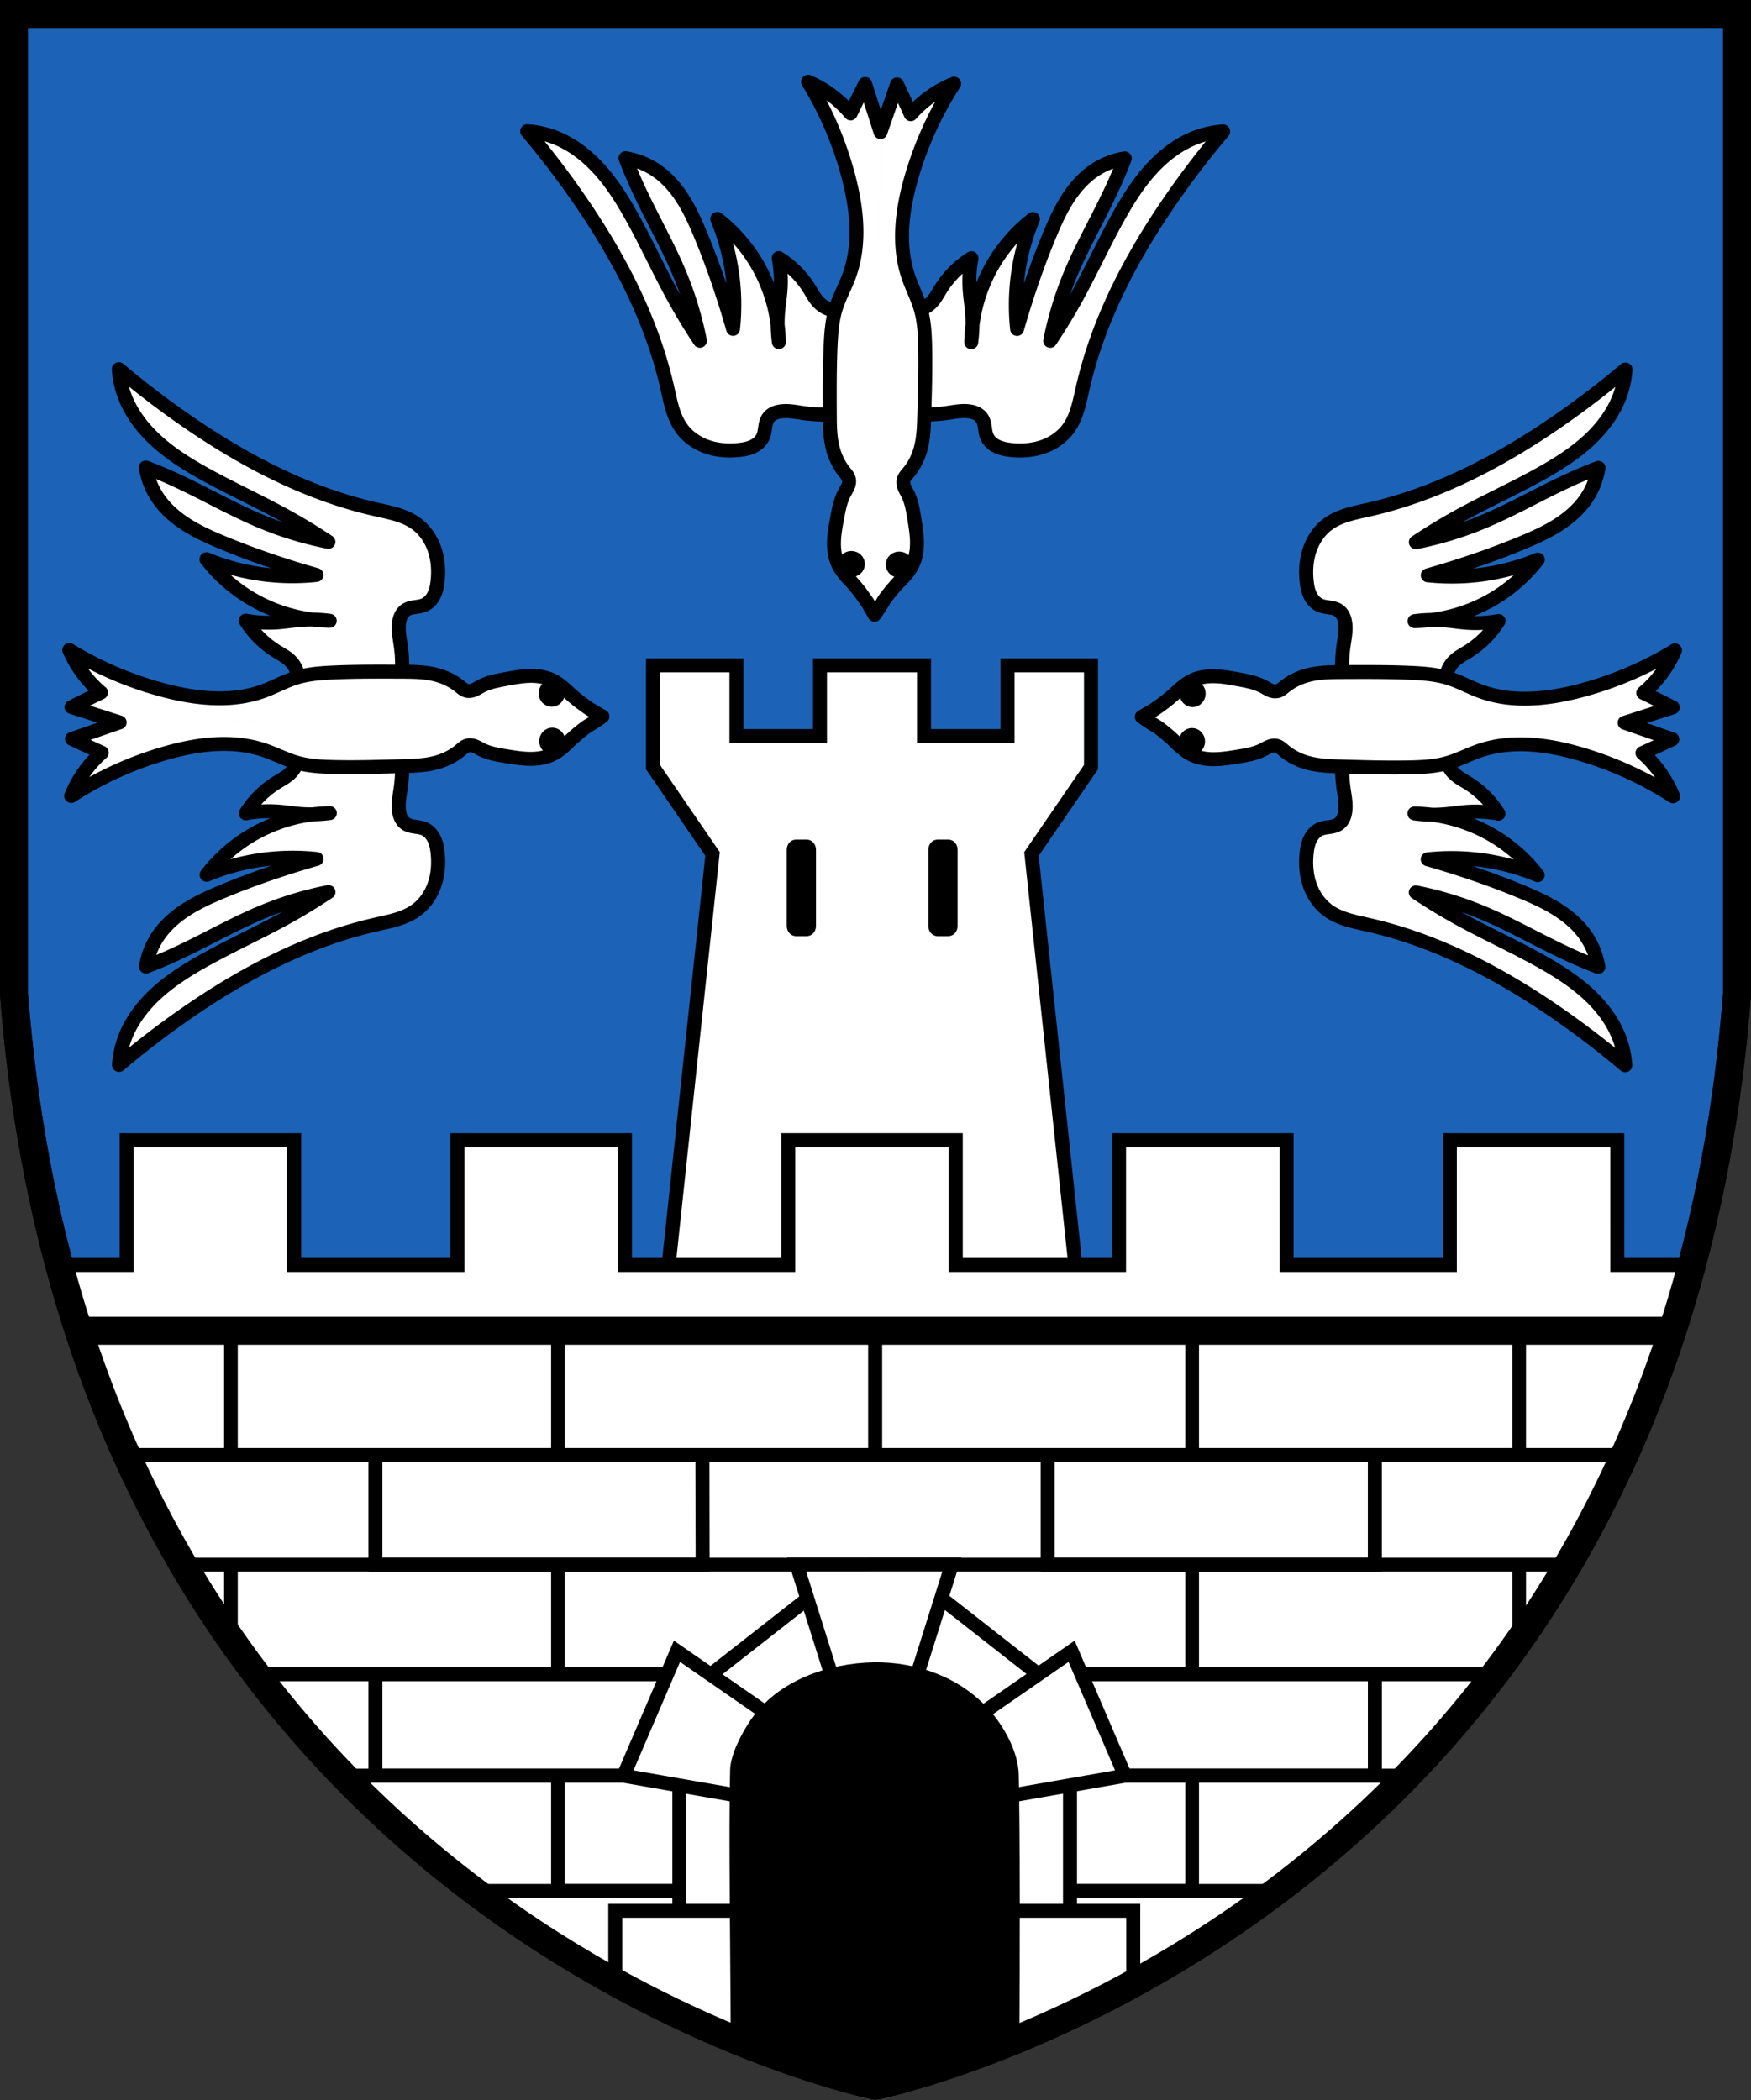
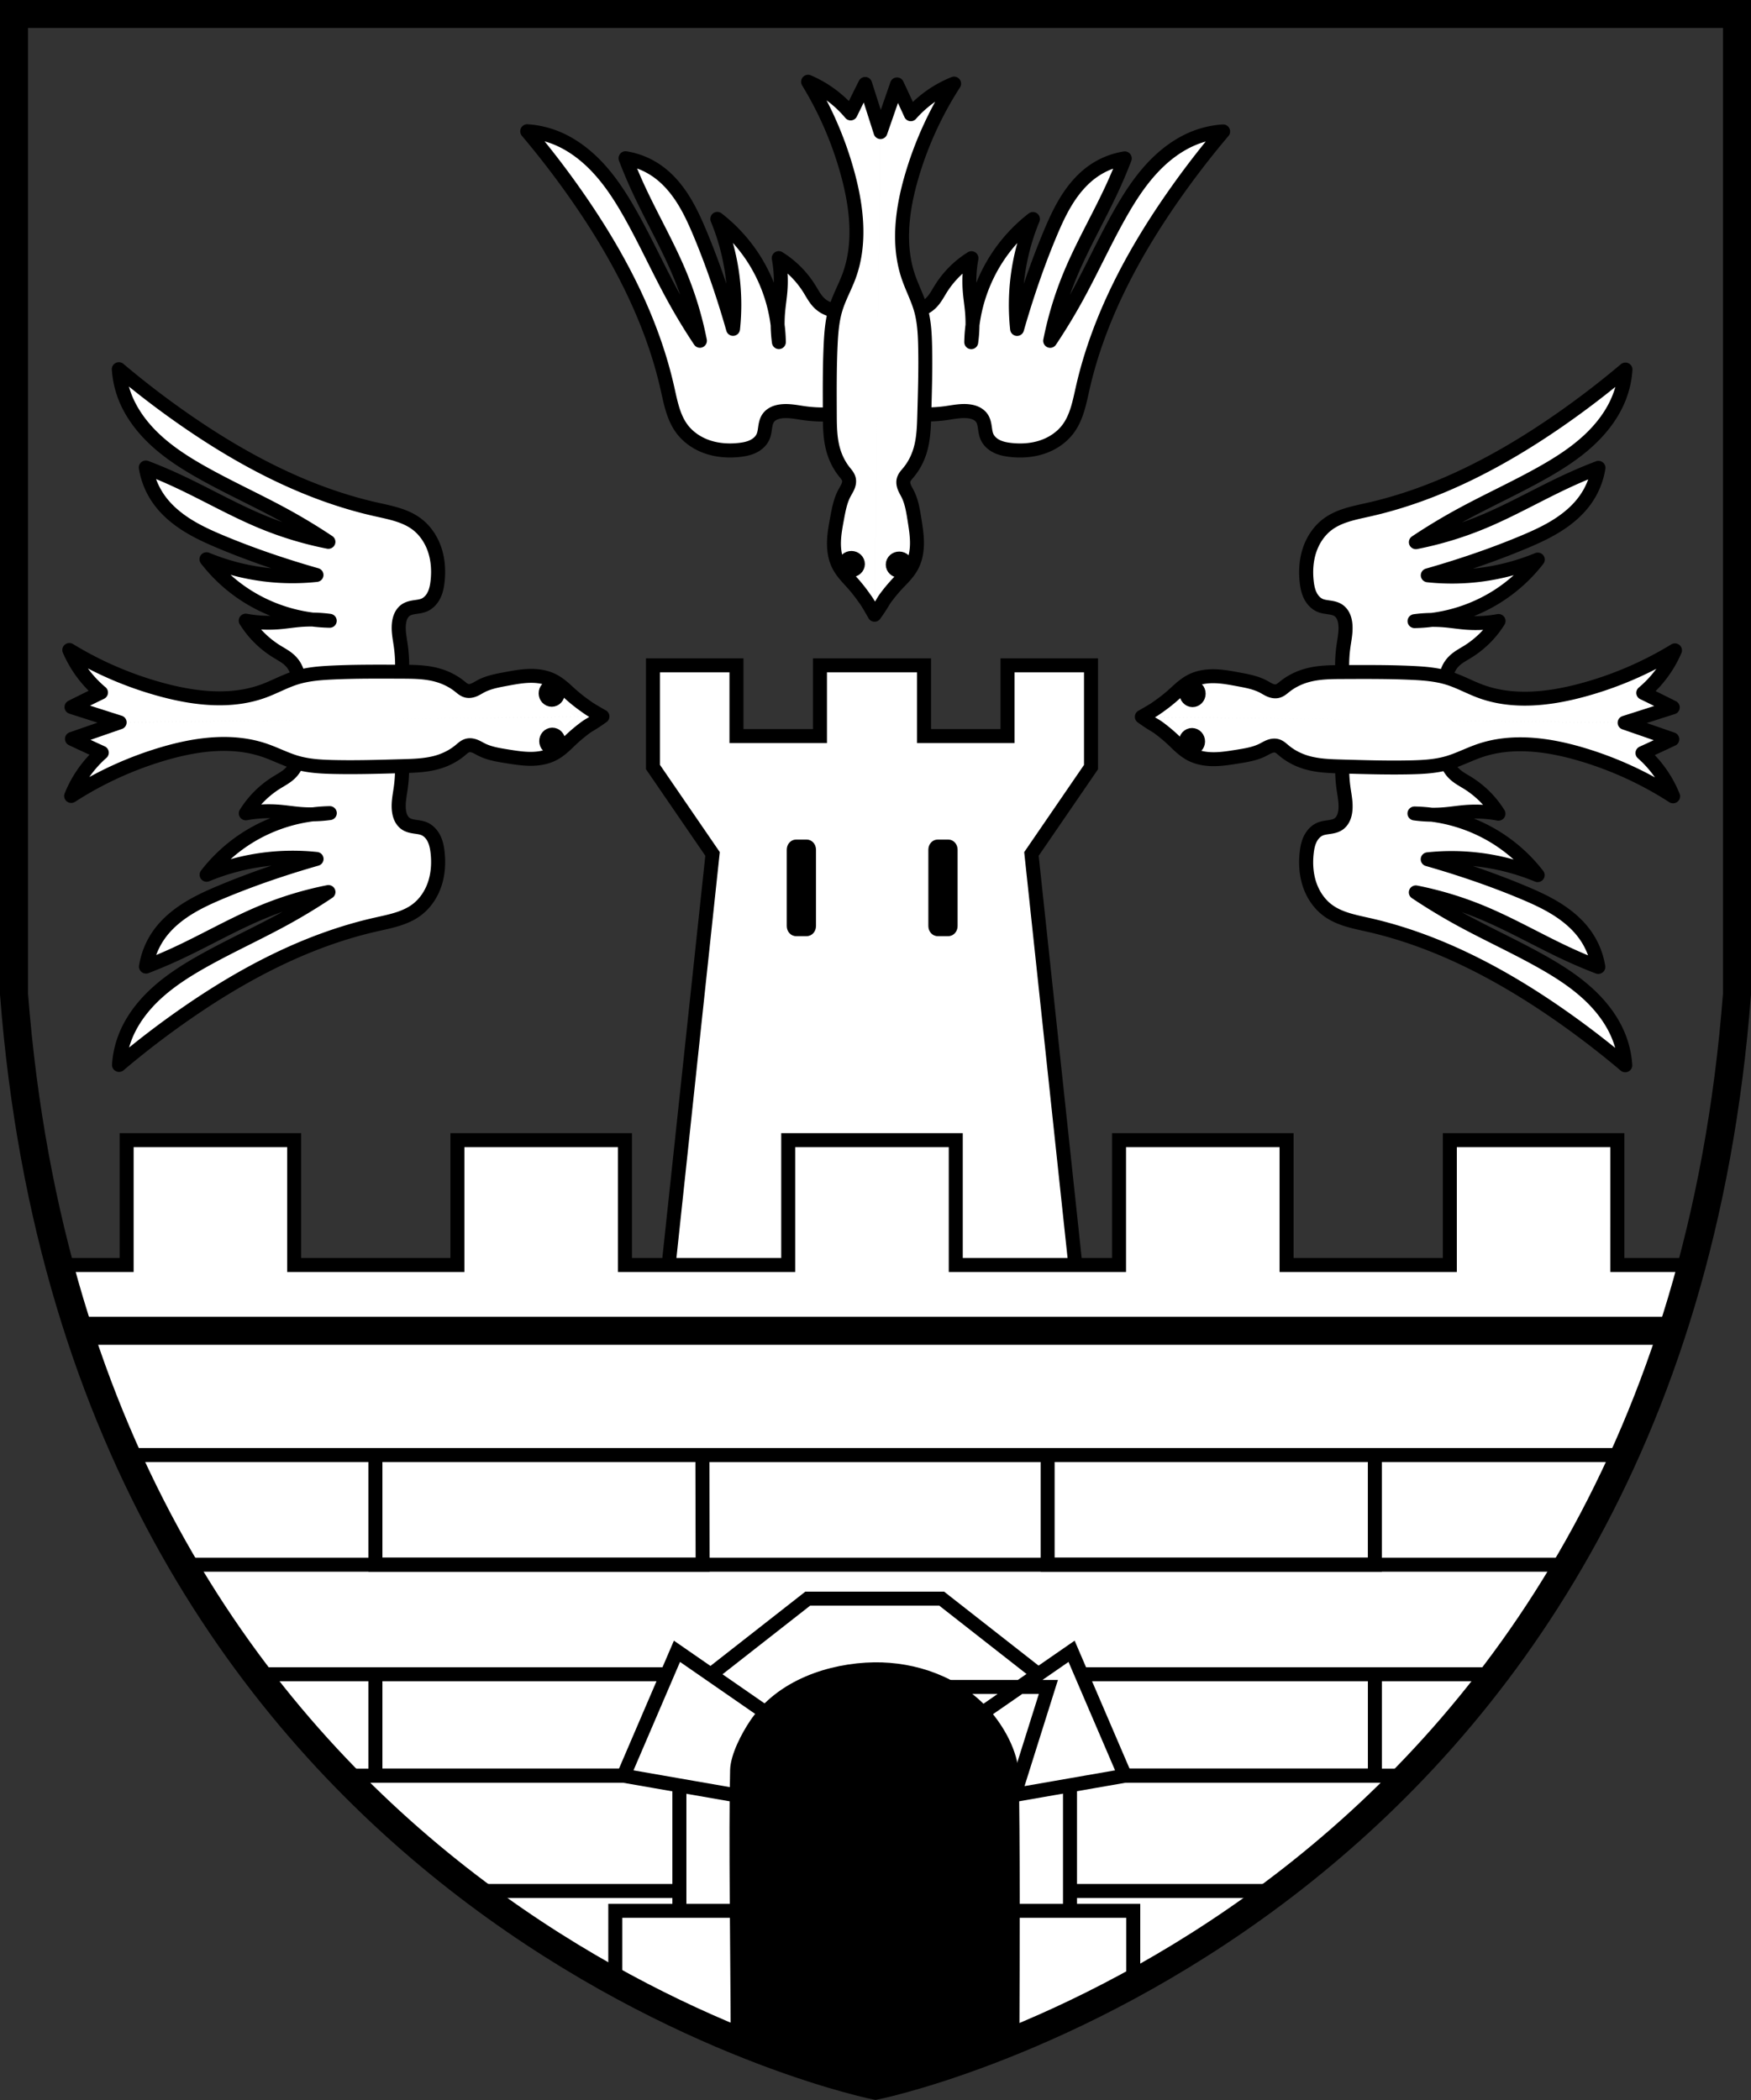
<svg xmlns="http://www.w3.org/2000/svg" width="500" height="599.8" version="1.0" xml:space="preserve">
  <rect width="100%" height="100%" fill="#333333" stroke="none" />
-   <path d="M4 4v279.9c20.02 260 236.1 309.8 246 311.8 9.96-2.002 226.1-51.99 246-311.8V4z" fill="#1c63b7" stroke="#000" stroke-width="7.998" />
  <path d="m191.1 359.7 12.37-115.8-17.01-24.81v-29.05l23.84-.003v20.2h23.84v-20.2l29.72.006v20.2h23.84v-20.2l23.84.003v29.05l-17.01 24.81 12.37 115.8" fill="#fff" stroke="#000" stroke-linecap="square" stroke-width="4" style="paint-order:markers fill stroke" />
  <path d="M270.8 239.8h-3.066c-1.464 0-2.643 1.287-2.643 2.886v21.81c0 1.599 1.179 2.886 2.643 2.886h3.066c1.464 0 2.643-1.287 2.643-2.886v-21.81c0-1.599-1.179-2.886-2.643-2.886zM227.3 239.8h3.066c1.464 0 2.643 1.287 2.643 2.886v21.81c0 1.599-1.179 2.886-2.643 2.886H227.3c-1.464 0-2.643-1.287-2.643-2.886v-21.81c0-1.599 1.179-2.886 2.643-2.886z" style="paint-order:markers fill stroke" />
  <path d="M403.2 505.8c-41.41 43.37-95.12 74.87-153.2 89.86-58.07-14.98-111.8-46.48-153.2-89.86-38.42-40.24-66.2-90.56-79.77-144.5h19.13v-35.65H84v35.65h46.62v-35.65h47.84v35.65h46.62v-35.65h47.84v35.65h46.62v-35.65h47.84v35.65H414v-35.65h47.84l-.002 35.65h21.12c-13.57 53.96-41.35 104.3-79.77 144.5z" fill="#fff" fill-rule="evenodd" stroke="#000" stroke-linecap="round" stroke-miterlimit="5" stroke-width="4" />
  <g fill="none" stroke="#000">
    <path d="M135.4 540.1h229.3" stroke-width="4" style="paint-order:markers fill stroke" />
    <g stroke-miterlimit="5">
      <path d="M23.61 380.1h453.4" stroke-width="8" />
-       <path d="M249.9 415.6v-35.5" stroke-width="4" />
-       <path d="M433.8 468.5v-88.41h-93.38v160h-181.1v-160H65.94v88.16" stroke-linejoin="round" stroke-width="3.9" />
    </g>
  </g>
  <g stroke="#000" stroke-miterlimit="5" stroke-width="4">
    <path d="M426.8 478.2H73.3l24.86 28.95h303.8zM52.29 446.9h395.4l16.27-31.31h-428c5.424 10.44 10.85 20.87 16.27 31.31z" fill="#fff" fill-rule="evenodd" />
    <path d="M107.2 478.2v28.96l285.4-.015v-28.95M107.2 415.6v31.31l93.44-.007-.069-31.3h98.58v31.3h93.44v-31.31" fill="none" />
  </g>
  <g stroke="#000">
    <g fill="#fff" stroke-width="4">
      <path d="M194 545.33v-60.02l36.66-28.71 38.23-.002 36.65 28.71v60.02" fill-rule="evenodd" stroke-miterlimit="5" />
-       <path d="m-979.7 561.8 24.69-17.09 15.25 35.54-31.58 5.506M-998.9 550.8l9.708-30.86-44.33.007 9.708 30.86" style="paint-order:markers fill stroke" transform="translate(1261 -73.07)" />
+       <path d="m-979.7 561.8 24.69-17.09 15.25 35.54-31.58 5.506l9.708-30.86-44.33.007 9.708 30.86" style="paint-order:markers fill stroke" transform="translate(1261 -73.07)" />
    </g>
    <path d="M-937.4 639.5v-20.67c-49.28 0-98.57.001-147.9.005l-.002 20.59" fill="none" stroke-width="4" style="paint-order:markers fill stroke" transform="translate(1261 -73.07)" />
    <path d="m-1043 561.8-24.69-17.09-15.25 35.54 31.58 5.506" fill="#fff" stroke-width="4" style="paint-order:markers fill stroke" transform="translate(1261 -73.07)" />
    <path d="M-1051 655.8c19.77 6.81 27.98 9.916 40.62 12.79 23.11-6.886 27.73-8.791 39.14-12.91.091-25.71.192-58.4-.19-75.67-.138-6.257-4.154-13.29-8.082-17.69-8.136-9.129-20.27-13.27-31.87-13.12-12.54.205-26.86 4.921-34.37 16.19-2.246 3.369-5.33 9.153-5.428 13.29-.447 18.9.107 52.23.174 77.14z" stroke-linejoin="round" stroke-width="2.672" style="paint-order:markers fill stroke" transform="translate(1261 -73.07)" />
  </g>
  <g stroke="#000" stroke-width="4.462">
    <path d="M136.1 258.4c.072 2.34-.04 4.687-.335 7.01-.317 2.499-.845 5.026-.448 7.513.123.768.335 1.527.695 2.216.36.69.872 1.308 1.524 1.732.84.547 1.857.744 2.85.882.993.138 2.008.234 2.936.614 1.417.58 2.511 1.792 3.194 3.162.683 1.37.99 2.897 1.174 4.417.41 3.392.23 6.884-.813 10.14s-2.977 6.259-5.69 8.334c-3.671 2.808-8.396 3.722-12.89 4.805-21.7 5.234-41.68 16.16-59.83 29.17a279.2 279.2 0 0 0-21.06 16.69 29.974 29.974 0 0 1 1.666-8.442c1.975-5.6 5.598-10.52 9.909-14.6 4.31-4.084 9.306-7.378 14.43-10.37 8.626-5.038 17.69-9.283 26.36-14.24a185.653 185.653 0 0 0 13.42-8.45 110.247 110.247 0 0 0-20.54 6.497c-9.603 4.11-18.57 9.567-28 14.06a153.455 153.455 0 0 1-9.065 3.966 24.4 24.4 0 0 1 4.002-10.26c2.316-3.384 5.465-6.138 8.9-8.377 3.435-2.238 7.166-3.984 10.93-5.618 6.6-2.87 13.34-5.421 20.15-7.725a297.061 297.061 0 0 1 9.715-3.1 70.935 70.935 0 0 0-16.67.375 70.997 70.997 0 0 0-18.14 5.094 50.491 50.491 0 0 1 12.83-12.04 50.651 50.651 0 0 1 26-8.151 43.54 43.54 0 0 1-9.62.352c-2.24-.167-4.463-.507-6.704-.655a39.299 39.299 0 0 0-10.3.68 30.476 30.476 0 0 1 9.58-9.915c1.505-.971 3.115-1.825 4.367-3.104a8.67 8.67 0 0 0 2.046-3.385l-.344-29.27a8.662 8.662 0 0 0-2.125-3.336c-1.282-1.25-2.912-2.065-4.438-3a30.471 30.471 0 0 1-9.812-9.688c3.398.598 6.876.746 10.31.437 2.237-.2 4.452-.593 6.688-.812 3.2-.315 6.434-.273 9.625.125a50.641 50.641 0 0 1-26.19-7.536 50.464 50.464 0 0 1-13.11-11.73c5.841 2.357 12 3.93 18.25 4.664a70.89 70.89 0 0 0 16.67-.02c-3.278-.9-6.54-1.857-9.785-2.869-6.87-2.143-13.66-4.536-20.33-7.248-3.798-1.546-7.569-3.202-11.06-5.359-3.488-2.157-6.7-4.836-9.096-8.164a24.427 24.427 0 0 1-4.243-10.16 152.858 152.858 0 0 1 9.156 3.751c9.533 4.27 18.62 9.513 28.32 13.4a109.893 109.893 0 0 0 20.68 6.01 184.934 184.934 0 0 0-13.61-8.132c-8.787-4.749-17.95-8.779-26.69-13.61-5.197-2.873-10.27-6.049-14.68-10.03s-8.144-8.814-10.25-14.37a29.975 29.975 0 0 1-1.865-8.4 278.722 278.722 0 0 0 21.45 16.19c18.45 12.58 38.68 23.03 60.5 27.75 4.518.976 9.263 1.778 13 4.5 2.762 2.01 4.767 4.97 5.885 8.197 1.119 3.228 1.382 6.715 1.052 10.12-.148 1.524-.419 3.058-1.069 4.444-.65 1.386-1.716 2.623-3.118 3.237-.919.402-1.931.521-2.921.683-.99.162-2.002.382-2.829.95-.641.439-1.139 1.07-1.483 1.767-.343.698-.538 1.462-.642 2.232-.339 2.496.249 5.01.625 7.5a44.81 44.81 0 0 1 .5 7z" fill="#fff" stroke-linecap="round" stroke-linejoin="round" style="paint-order:markers fill stroke" transform="matrix(-.011 .9 -.892 -.011 467.8 -1.264)" />
    <path d="m46.26 242-15.16-5.095a705.766 705.766 0 0 1 9.379-4.532 36.464 36.464 0 0 1-3.624-3.624 36.68 36.68 0 0 1-6.233-10.12 112.267 112.267 0 0 0 29.75 13.25c10.36 2.901 21.62 4.254 31.75.625 3.466-1.242 6.724-3.042 10.25-4.102 3.754-1.128 7.708-1.386 11.62-1.524 7.246-.254 14.5-.117 21.75 0 3.91.063 7.879.129 11.62 1.25 2.498.748 4.864 1.965 6.875 3.625.365.3.718.617 1.105.889.386.273.81.503 1.27.611.762.18 1.569.01 2.293-.288.724-.3 1.388-.724 2.082-1.087 2.465-1.29 5.259-1.772 8-2.25 2.455-.428 4.92-.866 7.411-.908 2.491-.042 5.032.33 7.26 1.446 1.936.97 3.557 2.458 5.118 3.958a51.204 51.204 0 0 0 4.958 4.174c1.824 1.355 1.555.81 5.707 3.72m-153.2-.015-15.16 5.095a705.766 705.766 0 0 0 9.379 4.532 36.464 36.464 0 0 0-3.624 3.624 36.68 36.68 0 0 0-6.233 10.12 112.253 112.253 0 0 1 29.75-13.25c10.36-2.901 21.62-4.254 31.75-.625 3.466 1.242 6.724 3.042 10.25 4.102 3.754 1.128 7.708 1.386 11.62 1.524 7.246.253 14.5.116 21.75 0 3.91-.063 7.879-.13 11.62-1.25 2.498-.748 4.864-1.965 6.875-3.625.365-.301.718-.617 1.105-.89.386-.272.81-.502 1.27-.61.762-.18 1.569-.011 2.293.288.724.299 1.388.724 2.082 1.087 2.465 1.289 5.259 1.772 8 2.25 2.455.428 4.92.866 7.411.908 2.491.042 5.032-.33 7.26-1.446 1.936-.97 3.557-2.458 5.118-3.958a50.427 50.427 0 0 1 4.958-4.174c1.822-1.348 1.416-1.117 5.707-3.69" fill="#fff" stroke-linecap="round" stroke-linejoin="round" style="paint-order:markers fill stroke" transform="matrix(-.011 .9 -.892 -.011 467.8 -1.264)" />
    <path transform="matrix(-.011 .9 -.892 -.011 467.252 -.933)" d="M185 233.7c0 1.148-.86 2.079-1.919 2.079s-1.919-.93-1.919-2.079c0-1.148.86-2.079 1.919-2.079s1.919.93 1.919 2.079zm0 15.31c0-1.148-.86-2.079-1.919-2.079s-1.919.93-1.919 2.079c0 1.148.86 2.079 1.919 2.079s1.919-.93 1.919-2.079z" style="paint-order:markers fill stroke" />
    <path d="M136.1 258.4c.072 2.34-.04 4.687-.335 7.01-.317 2.499-.845 5.026-.448 7.513.123.768.335 1.527.695 2.216.36.69.872 1.308 1.524 1.732.84.547 1.857.744 2.85.882.993.138 2.008.234 2.936.614 1.417.58 2.511 1.792 3.194 3.162.683 1.37.99 2.897 1.174 4.417.41 3.392.23 6.884-.813 10.14s-2.977 6.259-5.69 8.334c-3.671 2.808-8.396 3.722-12.89 4.805-21.7 5.234-41.68 16.16-59.83 29.17a279.2 279.2 0 0 0-21.06 16.69 29.974 29.974 0 0 1 1.666-8.442c1.975-5.6 5.598-10.52 9.909-14.6 4.31-4.084 9.306-7.378 14.43-10.37 8.626-5.038 17.69-9.283 26.36-14.24a185.653 185.653 0 0 0 13.42-8.45 110.247 110.247 0 0 0-20.54 6.497c-9.603 4.11-18.57 9.567-28 14.06a153.455 153.455 0 0 1-9.065 3.966 24.4 24.4 0 0 1 4.002-10.26c2.316-3.384 5.465-6.138 8.9-8.377 3.435-2.238 7.166-3.984 10.93-5.618 6.6-2.87 13.34-5.421 20.15-7.725a297.061 297.061 0 0 1 9.715-3.1 70.935 70.935 0 0 0-16.67.375 70.997 70.997 0 0 0-18.14 5.094 50.491 50.491 0 0 1 12.83-12.04 50.651 50.651 0 0 1 26-8.151 43.54 43.54 0 0 1-9.62.352c-2.24-.167-4.463-.507-6.704-.655a39.299 39.299 0 0 0-10.3.68 30.476 30.476 0 0 1 9.58-9.915c1.505-.971 3.115-1.825 4.367-3.104a8.67 8.67 0 0 0 2.046-3.385l-.344-29.27a8.662 8.662 0 0 0-2.125-3.336c-1.282-1.25-2.912-2.065-4.438-3a30.471 30.471 0 0 1-9.812-9.688c3.398.598 6.876.746 10.31.437 2.237-.2 4.452-.593 6.688-.812 3.2-.315 6.434-.273 9.625.125a50.641 50.641 0 0 1-26.19-7.536 50.464 50.464 0 0 1-13.11-11.73c5.841 2.357 12 3.93 18.25 4.664a70.89 70.89 0 0 0 16.67-.02c-3.278-.9-6.54-1.857-9.785-2.869-6.87-2.143-13.66-4.536-20.33-7.248-3.798-1.546-7.569-3.202-11.06-5.359-3.488-2.157-6.7-4.836-9.096-8.164a24.427 24.427 0 0 1-4.243-10.16 152.858 152.858 0 0 1 9.156 3.751c9.533 4.27 18.62 9.513 28.32 13.4a109.893 109.893 0 0 0 20.68 6.01 184.934 184.934 0 0 0-13.61-8.132c-8.787-4.749-17.95-8.779-26.69-13.61-5.197-2.873-10.27-6.049-14.68-10.03s-8.144-8.814-10.25-14.37a29.975 29.975 0 0 1-1.865-8.4 278.722 278.722 0 0 0 21.45 16.19c18.45 12.58 38.68 23.03 60.5 27.75 4.518.976 9.263 1.778 13 4.5 2.762 2.01 4.767 4.97 5.885 8.197 1.119 3.228 1.382 6.715 1.052 10.12-.148 1.524-.419 3.058-1.069 4.444-.65 1.386-1.716 2.623-3.118 3.237-.919.402-1.931.521-2.921.683-.99.162-2.002.382-2.829.95-.641.439-1.139 1.07-1.483 1.767-.343.698-.538 1.462-.642 2.232-.339 2.496.249 5.01.625 7.5a44.81 44.81 0 0 1 .5 7z" fill="#fff" stroke-linecap="round" stroke-linejoin="round" style="paint-order:markers fill stroke" transform="matrix(-.9 -.011 .011 -.892 502.9 422.8)" />
    <path d="m46.26 242-15.16-5.095a705.766 705.766 0 0 1 9.379-4.532 36.464 36.464 0 0 1-3.624-3.624 36.68 36.68 0 0 1-6.233-10.12 112.267 112.267 0 0 0 29.75 13.25c10.36 2.901 21.62 4.254 31.75.625 3.466-1.242 6.724-3.042 10.25-4.102 3.754-1.128 7.708-1.386 11.62-1.524 7.246-.254 14.5-.117 21.75 0 3.91.063 7.879.129 11.62 1.25 2.498.748 4.864 1.965 6.875 3.625.365.3.718.617 1.105.889.386.273.81.503 1.27.611.762.18 1.569.01 2.293-.288.724-.3 1.388-.724 2.082-1.087 2.465-1.29 5.259-1.772 8-2.25 2.455-.428 4.92-.866 7.411-.908 2.491-.042 5.032.33 7.26 1.446 1.936.97 3.557 2.458 5.118 3.958a51.204 51.204 0 0 0 4.958 4.174c1.824 1.355 1.555.81 5.707 3.72m-153.2-.015-15.16 5.095a705.766 705.766 0 0 0 9.379 4.532 36.464 36.464 0 0 0-3.624 3.624 36.68 36.68 0 0 0-6.233 10.12 112.253 112.253 0 0 1 29.75-13.25c10.36-2.901 21.62-4.254 31.75-.625 3.466 1.242 6.724 3.042 10.25 4.102 3.754 1.128 7.708 1.386 11.62 1.524 7.246.253 14.5.116 21.75 0 3.91-.063 7.879-.13 11.62-1.25 2.498-.748 4.864-1.965 6.875-3.625.365-.301.718-.617 1.105-.89.386-.272.81-.502 1.27-.61.762-.18 1.569-.011 2.293.288.724.299 1.388.724 2.082 1.087 2.465 1.289 5.259 1.772 8 2.25 2.455.428 4.92.866 7.411.908 2.491.042 5.032-.33 7.26-1.446 1.936-.97 3.557-2.458 5.118-3.958a50.427 50.427 0 0 1 4.958-4.174c1.822-1.348 1.416-1.117 5.707-3.69" fill="#fff" stroke-linecap="round" stroke-linejoin="round" style="paint-order:markers fill stroke" transform="matrix(-.9 -.011 .011 -.892 502.9 422.8)" />
    <path transform="matrix(-.9 -.011 .011 -.892 502.57 422.252)" d="M185 233.7c0 1.148-.86 2.079-1.919 2.079s-1.919-.93-1.919-2.079c0-1.148.86-2.079 1.919-2.079s1.919.93 1.919 2.079zm0 15.31c0-1.148-.86-2.079-1.919-2.079s-1.919.93-1.919 2.079c0 1.148.86 2.079 1.919 2.079s1.919-.93 1.919-2.079z" style="paint-order:markers fill stroke" />
    <path d="M136.1 258.4c.072 2.34-.04 4.687-.335 7.01-.317 2.499-.845 5.026-.448 7.513.123.768.335 1.527.695 2.216.36.69.872 1.308 1.524 1.732.84.547 1.857.744 2.85.882.993.138 2.008.234 2.936.614 1.417.58 2.511 1.792 3.194 3.162.683 1.37.99 2.897 1.174 4.417.41 3.392.23 6.884-.813 10.14s-2.977 6.259-5.69 8.334c-3.671 2.808-8.396 3.722-12.89 4.805-21.7 5.234-41.68 16.16-59.83 29.17a279.2 279.2 0 0 0-21.06 16.69 29.974 29.974 0 0 1 1.666-8.442c1.975-5.6 5.598-10.52 9.909-14.6 4.31-4.084 9.306-7.378 14.43-10.37 8.626-5.038 17.69-9.283 26.36-14.24a185.653 185.653 0 0 0 13.42-8.45 110.247 110.247 0 0 0-20.54 6.497c-9.603 4.11-18.57 9.567-28 14.06a153.455 153.455 0 0 1-9.065 3.966 24.4 24.4 0 0 1 4.002-10.26c2.316-3.384 5.465-6.138 8.9-8.377 3.435-2.238 7.166-3.984 10.93-5.618 6.6-2.87 13.34-5.421 20.15-7.725a297.061 297.061 0 0 1 9.715-3.1 70.935 70.935 0 0 0-16.67.375 70.997 70.997 0 0 0-18.14 5.094 50.491 50.491 0 0 1 12.83-12.04 50.651 50.651 0 0 1 26-8.151 43.54 43.54 0 0 1-9.62.352c-2.24-.167-4.463-.507-6.704-.655a39.299 39.299 0 0 0-10.3.68 30.476 30.476 0 0 1 9.58-9.915c1.505-.971 3.115-1.825 4.367-3.104a8.67 8.67 0 0 0 2.046-3.385l-.344-29.27a8.662 8.662 0 0 0-2.125-3.336c-1.282-1.25-2.912-2.065-4.438-3a30.471 30.471 0 0 1-9.812-9.688c3.398.598 6.876.746 10.31.437 2.237-.2 4.452-.593 6.688-.812 3.2-.315 6.434-.273 9.625.125a50.641 50.641 0 0 1-26.19-7.536 50.464 50.464 0 0 1-13.11-11.73c5.841 2.357 12 3.93 18.25 4.664a70.89 70.89 0 0 0 16.67-.02c-3.278-.9-6.54-1.857-9.785-2.869-6.87-2.143-13.66-4.536-20.33-7.248-3.798-1.546-7.569-3.202-11.06-5.359-3.488-2.157-6.7-4.836-9.096-8.164a24.427 24.427 0 0 1-4.243-10.16 152.858 152.858 0 0 1 9.156 3.751c9.533 4.27 18.62 9.513 28.32 13.4a109.893 109.893 0 0 0 20.68 6.01 184.934 184.934 0 0 0-13.61-8.132c-8.787-4.749-17.95-8.779-26.69-13.61-5.197-2.873-10.27-6.049-14.68-10.03s-8.144-8.814-10.25-14.37a29.975 29.975 0 0 1-1.865-8.4 278.722 278.722 0 0 0 21.45 16.19c18.45 12.58 38.68 23.03 60.5 27.75 4.518.976 9.263 1.778 13 4.5 2.762 2.01 4.767 4.97 5.885 8.197 1.119 3.228 1.382 6.715 1.052 10.12-.148 1.524-.419 3.058-1.069 4.444-.65 1.386-1.716 2.623-3.118 3.237-.919.402-1.931.521-2.921.683-.99.162-2.002.382-2.829.95-.641.439-1.139 1.07-1.483 1.767-.343.698-.538 1.462-.642 2.232-.339 2.496.249 5.01.625 7.5a44.81 44.81 0 0 1 .5 7z" fill="#fff" stroke-linecap="round" stroke-linejoin="round" style="paint-order:markers fill stroke" transform="matrix(.9 -.011 -.011 -.892 -4.821 422.7)" />
    <path d="m46.26 242-15.16-5.095a705.766 705.766 0 0 1 9.379-4.532 36.464 36.464 0 0 1-3.624-3.624 36.68 36.68 0 0 1-6.233-10.12 112.267 112.267 0 0 0 29.75 13.25c10.36 2.901 21.62 4.254 31.75.625 3.466-1.242 6.724-3.042 10.25-4.102 3.754-1.128 7.708-1.386 11.62-1.524 7.246-.254 14.5-.117 21.75 0 3.91.063 7.879.129 11.62 1.25 2.498.748 4.864 1.965 6.875 3.625.365.3.718.617 1.105.889.386.273.81.503 1.27.611.762.18 1.569.01 2.293-.288.724-.3 1.388-.724 2.082-1.087 2.465-1.29 5.259-1.772 8-2.25 2.455-.428 4.92-.866 7.411-.908 2.491-.042 5.032.33 7.26 1.446 1.936.97 3.557 2.458 5.118 3.958a51.204 51.204 0 0 0 4.958 4.174c1.824 1.355 1.555.81 5.707 3.72m-153.2-.015-15.16 5.095a705.766 705.766 0 0 0 9.379 4.532 36.464 36.464 0 0 0-3.624 3.624 36.68 36.68 0 0 0-6.233 10.12 112.253 112.253 0 0 1 29.75-13.25c10.36-2.901 21.62-4.254 31.75-.625 3.466 1.242 6.724 3.042 10.25 4.102 3.754 1.128 7.708 1.386 11.62 1.524 7.246.253 14.5.116 21.75 0 3.91-.063 7.879-.13 11.62-1.25 2.498-.748 4.864-1.965 6.875-3.625.365-.301.718-.617 1.105-.89.386-.272.81-.502 1.27-.61.762-.18 1.569-.011 2.293.288.724.299 1.388.724 2.082 1.087 2.465 1.289 5.259 1.772 8 2.25 2.455.428 4.92.866 7.411.908 2.491.042 5.032-.33 7.26-1.446 1.936-.97 3.557-2.458 5.118-3.958a50.427 50.427 0 0 1 4.958-4.174c1.822-1.348 1.416-1.117 5.707-3.69" fill="#fff" stroke-linecap="round" stroke-linejoin="round" style="paint-order:markers fill stroke" transform="matrix(.9 -.011 -.011 -.892 -4.821 422.7)" />
    <path transform="matrix(.9 -.011 -.011 -.892 -4.49 422.152)" d="M185 233.7c0 1.148-.86 2.079-1.919 2.079s-1.919-.93-1.919-2.079c0-1.148.86-2.079 1.919-2.079s1.919.93 1.919 2.079zm0 15.31c0-1.148-.86-2.079-1.919-2.079s-1.919.93-1.919 2.079c0 1.148.86 2.079 1.919 2.079s1.919-.93 1.919-2.079z" style="paint-order:markers fill stroke" />
  </g>
  <path d="M4 4v279.9c20.02 260 236.1 309.8 246 311.8 9.96-2.002 226.1-51.99 246-311.8V4z" fill="none" stroke="#000" stroke-width="8" />
</svg>